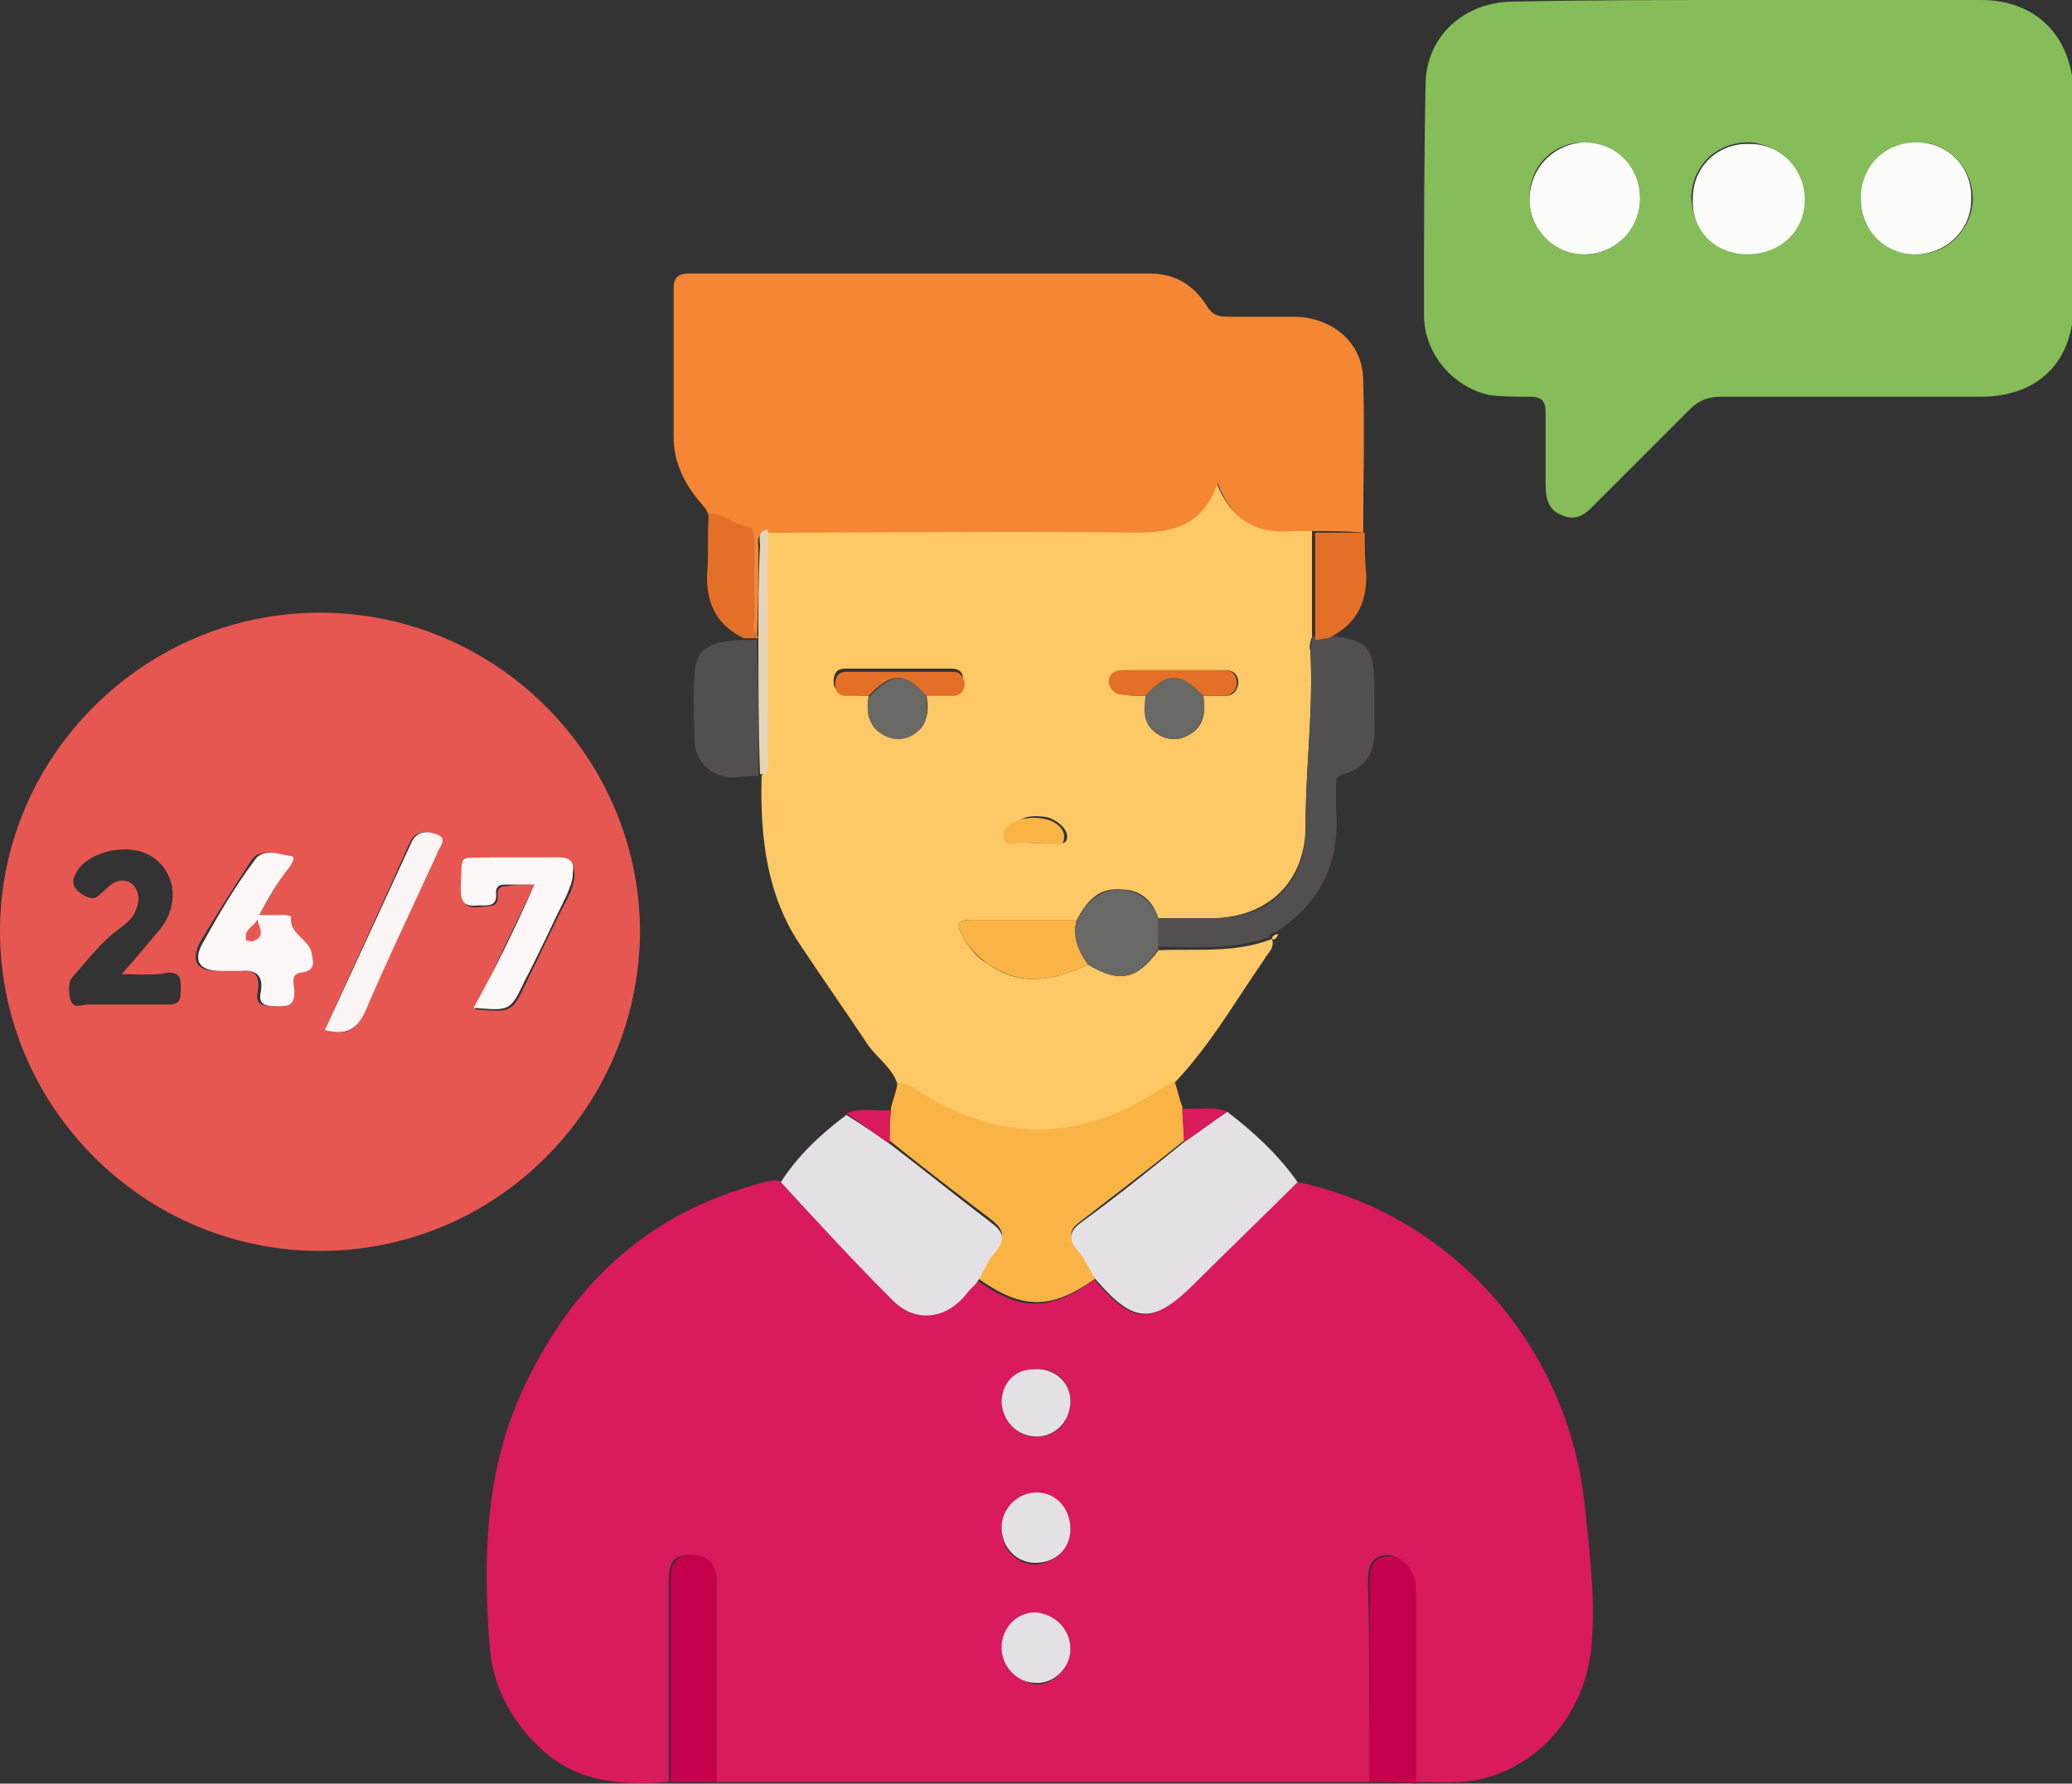
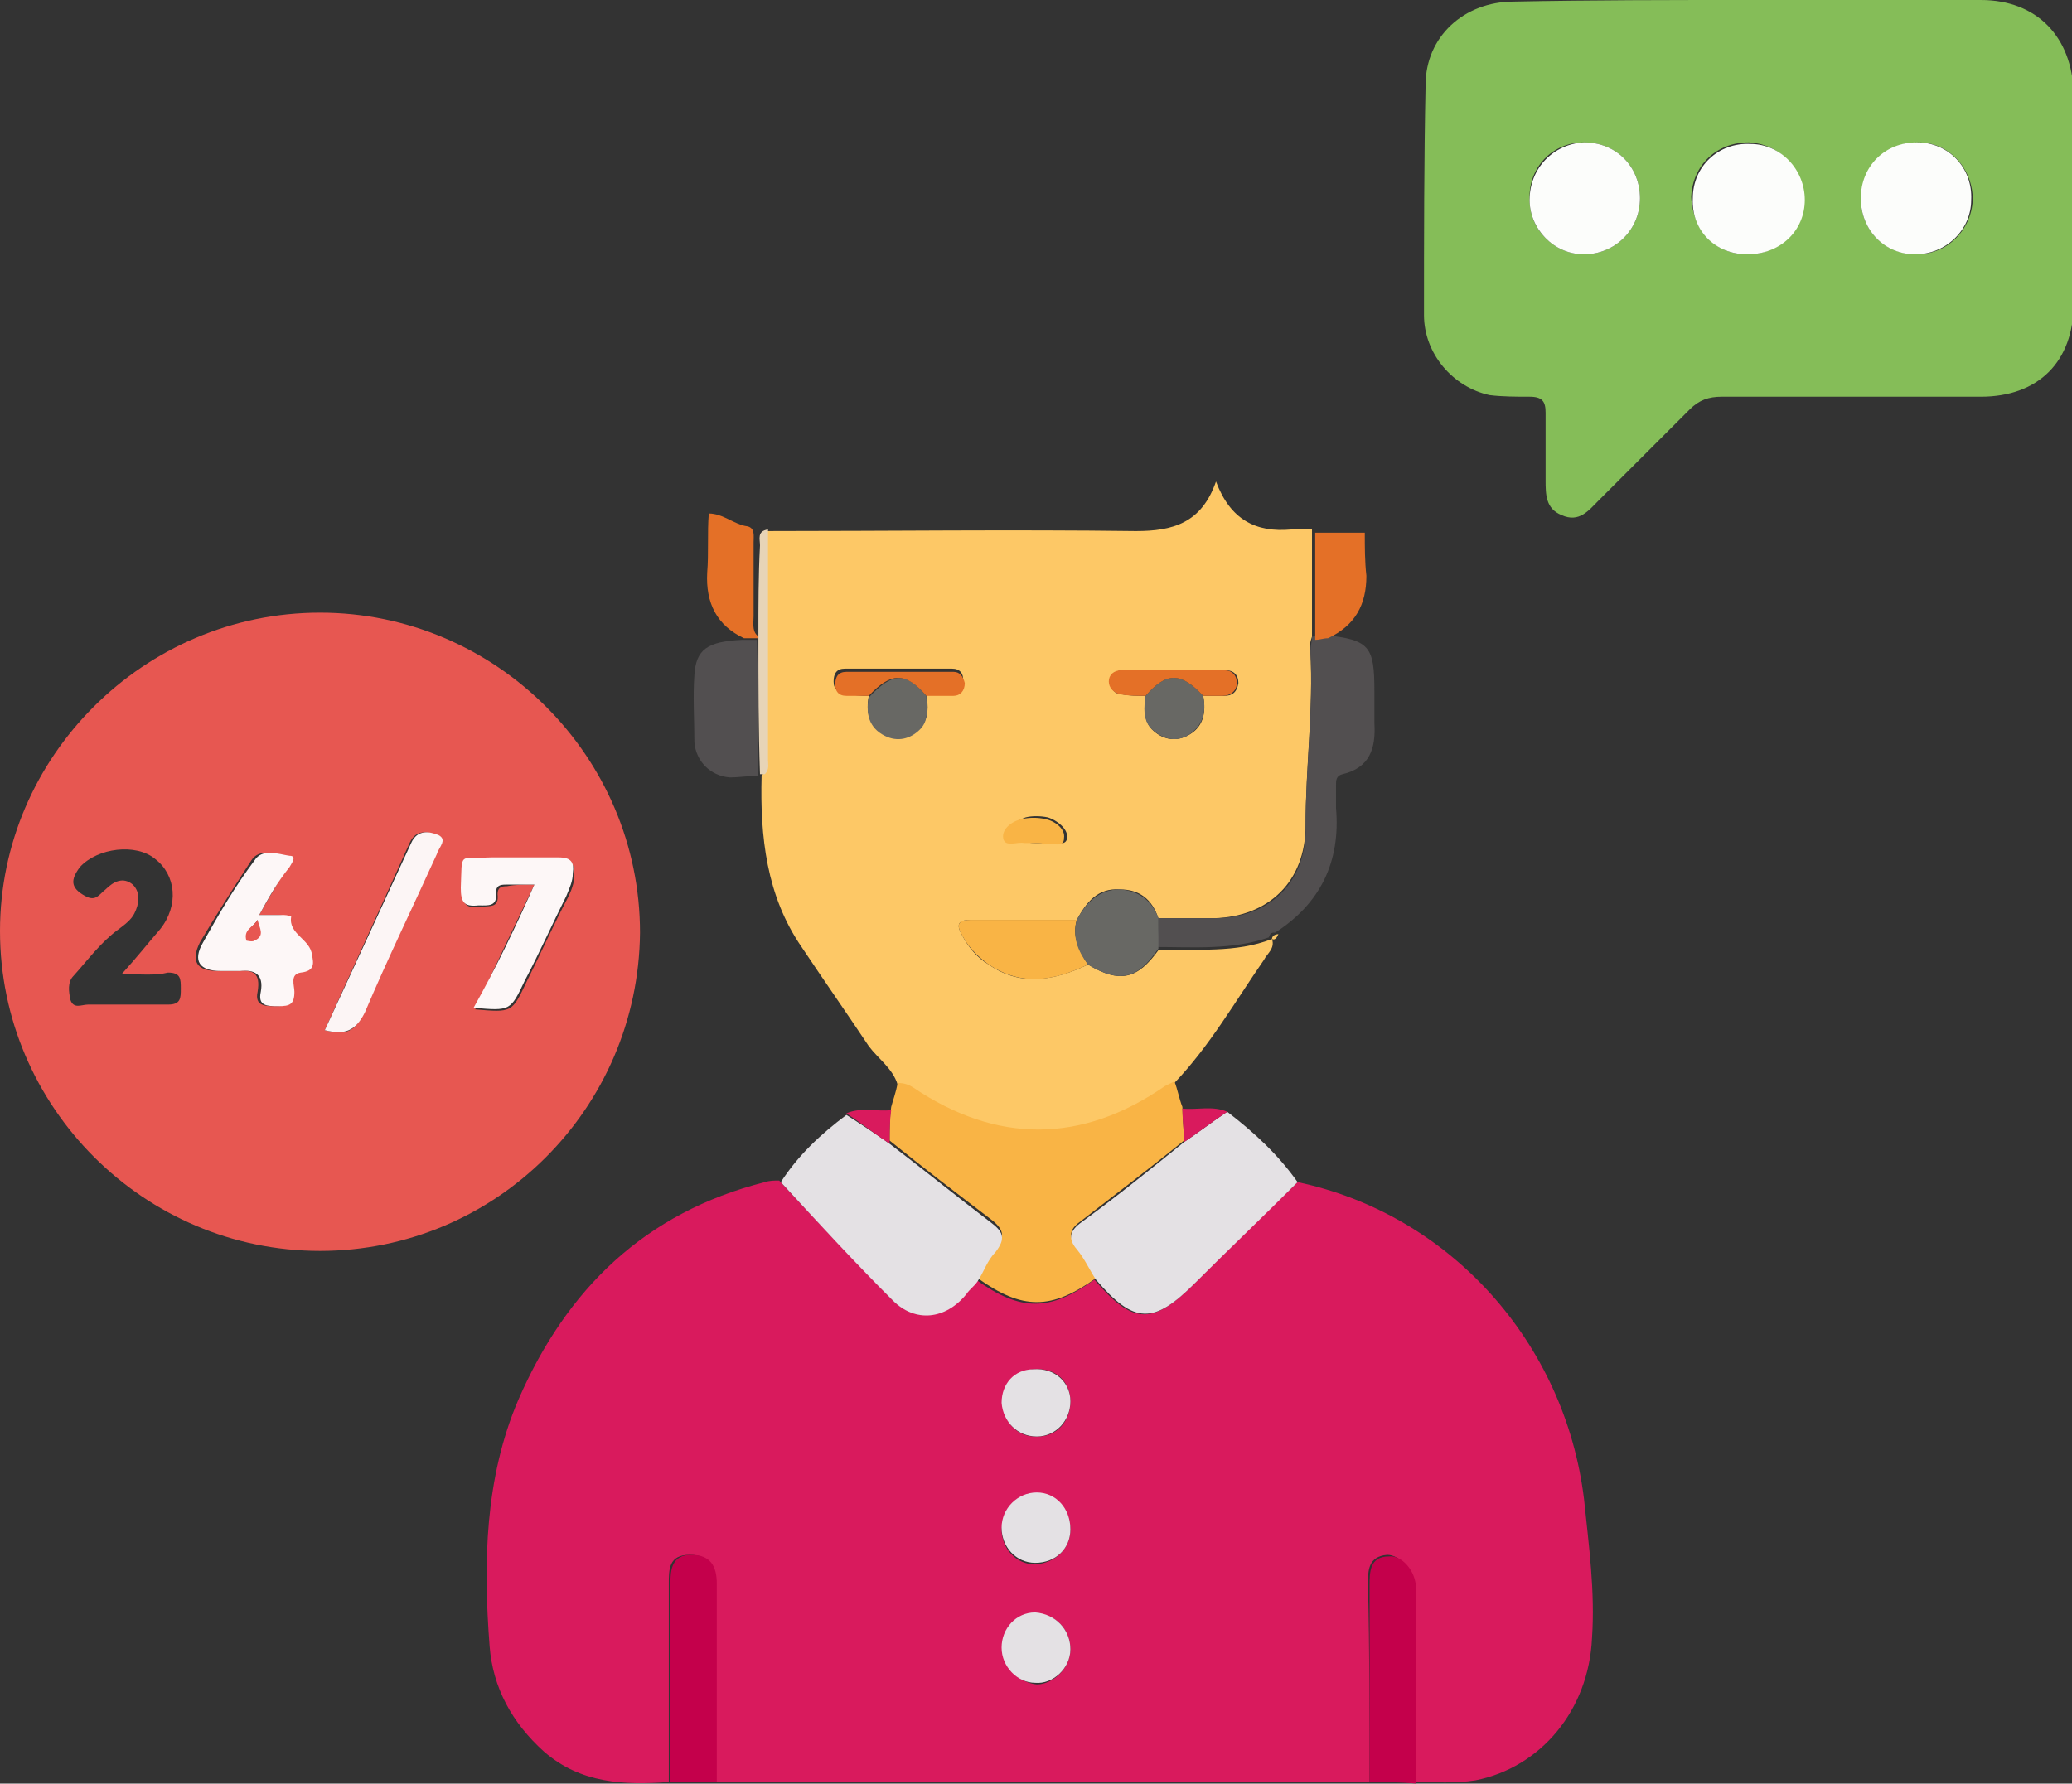
<svg xmlns="http://www.w3.org/2000/svg" version="1.1" id="Layer_1" x="0px" y="0px" viewBox="0 0 129.5 111.5" style="enable-background:new 0 0 129.5 111.5;" xml:space="preserve">
  <rect x="0" y="0" width="129.5" height="111.5" fill="#333333" stroke="none" />
  <style type="text/css">
	.st0{fill:#D91A5D;}
	.st1{fill:#E75751;}
	.st2{fill:#FDC866;}
	.st3{fill:#85BD58;}
	.st4{fill:#F48634;}
	.st5{fill:#F9B445;}
	.st6{fill:#E4E1E4;}
	.st7{fill:#524F50;}
	.st8{fill:#C4004B;}
	.st9{fill:#E47027;}
	.st10{fill:#E7D4B7;}
	.st11{fill:#FDF7F7;}
	.st12{fill:#FCF5F5;}
	.st13{fill:#686864;}
	.st14{fill:#FCFDFB;}
</style>
  <g>
    <path class="st0" d="M85.6,111.4c-8.2,0-16.4,0-24.6,0c-5.4,0-10.9,0-16.3,0c0-4.1,0-8.2,0-12.4c0-1.1-0.4-1.8-1.6-1.8   c-1.3,0-1.3,0.9-1.3,1.8c0,4.1,0,8.2,0,12.4c-2.8,0.2-5.5,0.1-7.8-1.9c-2-1.8-3.2-4-3.4-6.6c-0.4-5.2-0.3-10.5,1.8-15.4   c3-6.9,7.9-11.7,15.4-13.6c0.3-0.1,0.6-0.1,0.9-0.1c2.3,2.5,4.7,5,7,7.4c1.5,1.5,3.3,1.3,4.6-0.4c0.2-0.3,0.5-0.5,0.7-0.8   c2.8,2,4.6,2,7.4,0c2.4,2.8,3.6,2.9,6.3,0.2c2.1-2.1,4.2-4.2,6.4-6.3c9.5,2,16.7,10,17.9,19.8c0.3,2.9,0.7,5.8,0.5,8.7   c-0.2,4.5-3.2,8.1-7.3,8.9c-1.3,0.2-2.5,0.1-3.8,0.1c0-4.1,0-8.1,0-12.2c0-1-0.9-2-1.7-2c-1.2,0.1-1.2,1-1.2,1.8   C85.6,103.2,85.6,107.3,85.6,111.4z M66.9,95.6c0-1.2-0.9-2.2-2.1-2.2c-1.2,0-2.1,1-2.2,2.2c0,1.2,0.9,2.2,2.1,2.2   C66,97.7,66.9,96.8,66.9,95.6z M66.9,103.1c0-1.2-0.9-2.2-2.1-2.2c-1.2,0-2.1,0.9-2.1,2.2c0,1.1,1,2.1,2.1,2.2   C65.8,105.3,66.9,104.3,66.9,103.1z M66.9,87.6c0-1.2-0.9-2.1-2.2-2c-1.2,0-2,0.9-2,2.1c0,1.2,0.9,2.2,2.2,2.1   C66,89.8,66.9,88.9,66.9,87.6z" />
    <path class="st1" d="M20,78.2c-11,0-20-9-20-20c0-10.9,9-19.9,20-19.9c11,0,20,9,20,20C39.9,69.3,31,78.2,20,78.2z M7.6,60.9   c1-1.1,1.7-2,2.4-2.8c1.2-1.5,1-3.4-0.3-4.4c-1.2-1-3.6-0.7-4.7,0.5C4.4,55,4.4,55.5,5.3,56c0.7,0.4,0.9-0.1,1.3-0.4   c0.5-0.5,1.1-0.8,1.7-0.3c0.5,0.5,0.4,1.2,0.1,1.8c-0.2,0.4-0.6,0.7-1,1c-1.1,0.8-1.9,1.9-2.8,2.9c-0.4,0.4-0.3,1-0.2,1.5   c0.2,0.6,0.7,0.3,1.1,0.3c1.7,0,3.3,0,5,0c0.8,0,0.8-0.4,0.8-1c0-0.6,0-1-0.8-1C9.7,61,8.8,60.9,7.6,60.9z M16.2,57.2   c0.6-1.1,1.2-2,1.7-3c0.1-0.2,0.5-0.7,0-0.7c-0.7-0.1-1.7-0.5-2.2,0.3c-1.1,1.7-2.2,3.4-3.2,5.1c-0.6,1.2-0.2,1.8,1.1,1.8   c0.4,0,0.8,0,1.2,0c1-0.1,1.5,0.1,1.3,1.3c-0.2,0.9,0.5,0.9,1.1,0.9c0.7,0,1.1-0.1,1-0.9c0-0.4-0.3-1.1,0.4-1.2   c0.8-0.1,0.7-0.7,0.7-1.1c-0.1-0.9-1.4-1.3-1.3-2.4c-0.2,0-0.4-0.1-0.6-0.1C17.1,57.2,16.8,57.2,16.2,57.2z M33.4,55.3   c-1.3,2.7-2.5,5.2-3.7,7.8c2.3,0.2,2.3,0.2,3.2-1.7c0.9-1.8,1.7-3.6,2.6-5.3c0.2-0.4,0.4-0.9,0.4-1.4c0-0.7-0.2-1-0.9-1   c-1.4,0.1-2.8,0-4.2,0c-2.1,0-1.8-0.4-1.9,1.9c0,0.9,0.2,1.2,1.1,1.1c0.6-0.1,1.2,0.1,1.1-0.8c0-0.4,0.2-0.5,0.6-0.5   C32.2,55.3,32.7,55.3,33.4,55.3z M20.3,64.4c1.2,0.3,1.9,0.2,2.4-1.1c1.4-3.3,3-6.6,4.5-9.9c0.2-0.4,0.8-0.9,0.1-1.2   c-0.5-0.2-1.3-0.4-1.7,0.5C23.9,56.5,22.1,60.4,20.3,64.4z" />
    <path class="st2" d="M79.5,58.7c0.2,0.6-0.3,0.9-0.5,1.3c-1.8,2.6-3.4,5.4-5.6,7.7c-0.2,0.1-0.4,0.1-0.6,0.3   c-5.2,3.6-10.5,3.6-15.7,0.1c-0.3-0.2-0.6-0.4-1-0.3c-0.3-1-1.2-1.6-1.8-2.4c-1.4-2.1-2.8-4.1-4.2-6.2c-2.2-3.2-2.6-6.9-2.5-10.7   c0.2-0.2,0.2-0.6,0.2-0.9c0-4.8,0-9.6,0-14.4c7.7,0,15.4-0.1,23.2,0c2.3,0,4.1-0.5,5-3.1c0.9,2.4,2.5,3.2,4.7,3c0.4,0,0.9,0,1.3,0   c0,2.2,0,4.5,0,6.7c-0.1,0.3-0.2,0.6-0.1,0.9c0.2,3.6-0.3,7.2-0.3,10.9c0,3.5-2.3,5.7-5.7,5.8c-1.2,0-2.4,0-3.5,0   c-0.4-1.2-1.2-1.8-2.4-1.8c-1.4-0.1-2.1,0.8-2.7,1.9c-2.2,0-4.4,0-6.6,0c-0.7,0-1,0.2-0.6,0.9c0.4,0.8,1,1.5,1.7,1.9   c2,1.4,4.1,1,6.2,0c2,1.2,3.1,0.9,4.4-0.9C74.8,59.3,77.2,59.6,79.5,58.7z M54.3,43.5c-0.2,1,0,1.9,1,2.4c0.8,0.4,1.5,0.2,2.2-0.4   c0.6-0.6,0.5-1.4,0.4-2.1c0.5,0,1.1,0,1.6-0.1c0.4-0.1,0.7-0.4,0.7-0.8c0-0.4-0.2-0.7-0.7-0.7c-2.2,0-4.5,0-6.7,0   c-0.5,0-0.7,0.3-0.7,0.8c0,0.5,0.3,0.7,0.7,0.7C53.4,43.5,53.8,43.5,54.3,43.5z M71.6,43.5c0,0.7-0.2,1.5,0.4,2.1   c0.6,0.6,1.4,0.8,2.2,0.4c1-0.5,1.2-1.4,1-2.5c0.4,0,0.9,0,1.3,0c0.5,0,0.8-0.2,0.9-0.8c0-0.5-0.3-0.8-0.8-0.8c-2.1,0-4.3,0-6.4,0   c-0.5,0-0.7,0.3-0.8,0.7c0,0.5,0.3,0.8,0.7,0.8C70.6,43.5,71.1,43.5,71.6,43.5z M64.7,52.7c0.2,0,0.4,0,0.7,0   c0.5-0.1,1.3,0.3,1.3-0.4c0-0.5-0.6-1-1.2-1.2c-0.5-0.1-1-0.1-1.4,0c-0.6,0.2-1.2,0.7-1.2,1.2c0.1,0.5,0.8,0.2,1.3,0.3   C64.3,52.7,64.5,52.7,64.7,52.7z" />
    <path class="st3" d="M109.3,0c4.8,0,9.7,0,14.5,0c3.5,0,5.7,2.3,5.8,5.8c0,4.4,0,8.8,0,13.2c0,3.6-2.2,5.8-5.8,5.8   c-5.4,0-10.8,0-16.2,0c-0.8,0-1.4,0.2-2,0.8c-1.9,1.9-3.8,3.8-5.7,5.7c-0.6,0.6-1.2,1.4-2.3,0.9c-1-0.4-1-1.3-1-2.2   c0-1.4,0-2.8,0-4.2c0-0.7-0.2-1-1-1c-0.8,0-1.7,0-2.5-0.1c-2.3-0.5-4.1-2.6-4.1-5C89,14.8,89,10,89.1,5.3c0-3,2.4-5.2,5.5-5.2   C99.5,0,104.4,0,109.3,0z M116.3,12.4c0,2,1.5,3.5,3.5,3.5c1.9,0,3.4-1.5,3.5-3.4c0-2-1.5-3.6-3.4-3.6   C117.9,8.9,116.4,10.4,116.3,12.4z M102.5,12.4c0-2-1.5-3.5-3.5-3.5c-2,0-3.5,1.6-3.4,3.6c0,1.9,1.6,3.4,3.4,3.4   C100.9,15.9,102.5,14.4,102.5,12.4z M109.2,15.9c2,0,3.5-1.5,3.5-3.5c0-1.9-1.5-3.4-3.4-3.5c-2,0-3.5,1.4-3.6,3.4   C105.8,14.4,107.2,15.9,109.2,15.9z" />
-     <path class="st4" d="M82.1,33.2c-0.4,0-0.9,0-1.3,0c-2.2,0.2-3.8-0.6-4.7-3c-0.9,2.6-2.7,3.1-5,3.1c-7.7-0.1-15.4,0-23.2,0   c-0.7,0.1-0.5,0.6-0.5,1c0,1.9,0,3.7-0.1,5.6c-0.4-0.4-0.2-0.8-0.2-1.2c0-1.5,0-3,0-4.6c0-0.4,0.1-0.9-0.4-1   c-0.9-0.1-1.5-0.9-2.4-0.8c-0.1-0.5-0.4-0.7-0.7-1.1c-0.9-1.1-1.5-2.4-1.5-3.9c0-3.1,0-6.1,0-9.2c0-0.7,0.2-1,1-1   c9.6,0,19.2,0,28.8,0c1.5,0,2.7,0.7,3.5,2c0.4,0.6,0.7,0.7,1.4,0.7c1.4,0,2.8,0,4.2,0c2.4,0.1,4.2,1.7,4.2,4c0.1,3.2,0,6.3,0,9.5   C84.2,33.2,83.1,33.2,82.1,33.2z" />
    <path class="st5" d="M56.1,67.7c0.4,0,0.7,0.1,1,0.3c5.2,3.5,10.5,3.5,15.7-0.1c0.2-0.1,0.4-0.2,0.6-0.3c0.2,0.5,0.3,1.1,0.5,1.6   c0,0.7,0.1,1.4,0.1,2.1c-2.1,1.7-4.2,3.3-6.4,5c-0.7,0.5-0.9,0.9-0.3,1.7c0.5,0.6,0.8,1.2,1.2,1.9c-2.8,2-4.6,2-7.4,0   c0.4-0.6,0.7-1.2,1.1-1.8c0.7-0.8,0.5-1.3-0.3-1.9c-2.1-1.6-4.2-3.2-6.3-4.9c0-0.7,0-1.4,0.1-2.1C55.8,68.8,56,68.3,56.1,67.7z" />
    <path class="st6" d="M68.5,80c-0.4-0.6-0.7-1.3-1.2-1.9c-0.6-0.7-0.4-1.2,0.3-1.7c2.2-1.6,4.3-3.3,6.4-5c0.9-0.6,1.8-1.3,2.7-1.9   c1.7,1.3,3.2,2.7,4.4,4.4c-2.1,2.1-4.3,4.2-6.4,6.3C72.1,82.8,70.9,82.8,68.5,80z" />
    <path class="st6" d="M55.6,71.5c2.1,1.6,4.2,3.3,6.3,4.9c0.8,0.6,1,1,0.3,1.9c-0.5,0.5-0.7,1.2-1.1,1.8c-0.2,0.3-0.5,0.5-0.7,0.8   c-1.3,1.6-3.2,1.8-4.6,0.4c-2.4-2.4-4.7-4.9-7-7.4c1.1-1.7,2.5-3,4.1-4.2C53.7,70.2,54.6,70.8,55.6,71.5z" />
    <path class="st7" d="M72.4,57.4c1.2,0,2.4,0,3.5,0c3.5,0,5.8-2.3,5.7-5.8c0-3.6,0.5-7.2,0.3-10.9c0-0.3,0.1-0.6,0.1-0.9   c0.3,0,0.5-0.1,0.8-0.1c2.8,0.3,3.1,0.7,3.1,3.5c0,0.7,0,1.3,0,2c0.1,1.6-0.3,2.8-2,3.2c-0.4,0.1-0.4,0.4-0.4,0.7c0,0.5,0,1,0,1.4   c0.3,3.4-1,6-3.8,7.8c-0.2,0-0.3,0-0.4,0.3l0,0c-2.3,0.8-4.7,0.6-7.1,0.6C72.4,58.7,72.4,58.1,72.4,57.4z" />
    <path class="st8" d="M41.9,111.4c0-4.1,0-8.2,0-12.4c0-0.9,0.1-1.8,1.3-1.8c1.2,0,1.6,0.7,1.6,1.8c0,4.1,0,8.2,0,12.4   C43.8,111.4,42.8,111.4,41.9,111.4z" />
-     <path class="st8" d="M85.6,111.4c0-4.1,0-8.2,0-12.3c0-0.8,0-1.8,1.2-1.8c0.8-0.1,1.7,0.9,1.7,2c0,4.1,0,8.1,0,12.2   C87.5,111.4,86.6,111.4,85.6,111.4z" />
+     <path class="st8" d="M85.6,111.4c0-4.1,0-8.2,0-12.3c0-0.8,0-1.8,1.2-1.8c0.8-0.1,1.7,0.9,1.7,2c0,4.1,0,8.1,0,12.2   C87.5,111.4,86.6,111.4,85.6,111.4" />
    <path class="st7" d="M47.4,48.5c-0.6,0-1.2,0.1-1.8,0.1c-1.2-0.1-2.1-1-2.2-2.2c0-1.4-0.1-2.8,0-4.2c0.1-1.6,0.8-2.1,3-2.2   c0.3,0,0.6,0,0.9,0C47.4,42.8,47.4,45.6,47.4,48.5z" />
    <path class="st9" d="M47.4,39.9c-0.3,0-0.6,0-0.9,0c-1.7-0.8-2.4-2.2-2.3-4.1c0.1-1.2,0-2.5,0.1-3.7c0.9,0,1.6,0.7,2.4,0.8   c0.5,0.1,0.4,0.6,0.4,1c0,1.5,0,3,0,4.6c0,0.4-0.1,0.9,0.2,1.2C47.4,39.8,47.4,39.9,47.4,39.9z" />
    <path class="st9" d="M83,39.9c-0.3,0-0.5,0.1-0.8,0.1c0-2.2,0-4.5,0-6.7c1,0,2.1,0,3.1,0c0,0.9,0,1.8,0.1,2.7   C85.4,37.8,84.7,39.1,83,39.9z" />
    <path class="st10" d="M47.4,39.9c0-0.1,0-0.1,0-0.2c0-1.9,0-3.7,0.1-5.6c0-0.4-0.2-0.9,0.5-1c0,4.8,0,9.6,0,14.4   c0,0.3,0.1,0.6-0.2,0.9c-0.1,0-0.2,0-0.3,0C47.4,45.6,47.4,42.8,47.4,39.9z" />
    <path class="st0" d="M55.6,71.5c-0.9-0.6-1.8-1.3-2.7-1.9c0.9-0.4,1.9-0.1,2.8-0.2C55.6,70.1,55.6,70.8,55.6,71.5z" />
    <path class="st0" d="M76.7,69.5c-0.9,0.6-1.8,1.3-2.7,1.9c0-0.7-0.1-1.4-0.1-2.1C74.8,69.4,75.8,69.1,76.7,69.5z" />
    <path class="st2" d="M79.5,58.7c0-0.2,0.2-0.3,0.4-0.3C79.8,58.6,79.7,58.8,79.5,58.7z" />
    <path class="st6" d="M66.9,95.6c0,1.2-0.9,2.1-2.2,2.1c-1.2,0-2.1-1-2.1-2.2c0-1.2,1-2.2,2.2-2.2C66,93.3,66.9,94.3,66.9,95.6z" />
    <path class="st6" d="M66.9,103.1c0,1.2-1.1,2.2-2.2,2.1c-1.1,0-2.1-1-2.1-2.2c0-1.2,0.9-2.2,2.1-2.2   C66,100.9,66.9,101.9,66.9,103.1z" />
    <path class="st6" d="M66.9,87.6c0,1.2-0.9,2.2-2.1,2.2c-1.2,0-2.1-0.9-2.2-2.1c0-1.2,0.8-2.1,2-2.1C65.9,85.5,66.9,86.4,66.9,87.6z   " />
    <path class="st11" d="M16.2,57.2c0.6,0,1,0,1.4,0c0.2,0,0.4,0,0.6,0.1c-0.2,1.1,1.2,1.4,1.3,2.4c0.1,0.5,0.2,1-0.7,1.1   c-0.7,0.1-0.4,0.8-0.4,1.2c0,0.8-0.3,0.9-1,0.9c-0.7,0-1.3,0-1.1-0.9c0.2-1.1-0.4-1.4-1.3-1.3c-0.4,0-0.8,0-1.2,0   c-1.3,0-1.8-0.6-1.1-1.8c1-1.8,2-3.5,3.2-5.1c0.5-0.8,1.5-0.4,2.2-0.3c0.5,0,0.1,0.5,0,0.7C17.3,55.2,16.8,56.1,16.2,57.2z    M16.1,57.5c-0.2,0.4-0.8,0.6-0.6,1.2c0,0.1,0.3,0.1,0.5,0C16.5,58.5,16.1,58,16.1,57.5z" />
    <path class="st11" d="M33.4,55.3c-0.8,0-1.3,0-1.8,0c-0.4,0-0.6,0.1-0.6,0.5c0.1,0.9-0.5,0.8-1.1,0.8c-0.9,0.1-1.1-0.2-1.1-1.1   c0.1-2.3-0.2-1.8,1.9-1.9c1.4,0,2.8,0,4.2,0c0.8,0,1,0.3,0.9,1c0,0.5-0.2,0.9-0.4,1.4c-0.9,1.8-1.7,3.6-2.6,5.3   c-0.9,1.9-0.9,1.9-3.2,1.7C31,60.5,32.2,58,33.4,55.3z" />
    <path class="st12" d="M20.3,64.4c1.8-3.9,3.6-7.8,5.4-11.7c0.4-0.9,1.2-0.7,1.7-0.5c0.6,0.3,0,0.8-0.1,1.2   c-1.5,3.3-3.1,6.6-4.5,9.9C22.2,64.5,21.5,64.7,20.3,64.4z" />
    <path class="st5" d="M68,60.3c-2.1,1-4.1,1.4-6.2,0c-0.7-0.5-1.3-1.1-1.7-1.9c-0.4-0.7-0.1-0.9,0.6-0.9c2.2,0,4.4,0,6.6,0   C67,58.5,67.4,59.4,68,60.3z" />
    <path class="st13" d="M68,60.3c-0.6-0.8-1-1.7-0.7-2.8c0.6-1.1,1.4-1.9,2.7-1.9c1.2,0.1,2,0.7,2.4,1.8c0,0.6,0,1.3,0,1.9   C71.1,61.2,70,61.5,68,60.3z" />
    <path class="st13" d="M75.2,43.5c0.2,1,0,1.9-1,2.5c-0.8,0.4-1.5,0.2-2.2-0.4c-0.6-0.6-0.5-1.4-0.4-2.1C72.9,42,73.8,42,75.2,43.5z   " />
    <path class="st13" d="M57.9,43.5c0,0.7,0.2,1.5-0.4,2.1c-0.6,0.6-1.4,0.8-2.2,0.4c-1-0.5-1.2-1.4-1-2.4C55.8,42,56.6,42,57.9,43.5z   " />
    <path class="st9" d="M75.2,43.5c-1.4-1.5-2.3-1.5-3.6,0c-0.5,0-1.1,0-1.6-0.1c-0.4-0.1-0.7-0.4-0.7-0.8c0-0.4,0.3-0.7,0.8-0.7   c2.1,0,4.3,0,6.4,0c0.5,0,0.8,0.3,0.8,0.8c0,0.5-0.4,0.8-0.9,0.8C76.1,43.5,75.6,43.5,75.2,43.5z" />
    <path class="st9" d="M57.9,43.5c-1.3-1.5-2.2-1.5-3.6,0c-0.5,0-1,0-1.4,0c-0.5,0-0.7-0.3-0.7-0.7c0-0.5,0.2-0.8,0.7-0.8   c2.2,0,4.5,0,6.7,0c0.4,0,0.6,0.3,0.7,0.7c0,0.5-0.3,0.8-0.7,0.8C59,43.5,58.4,43.5,57.9,43.5z" />
    <path class="st5" d="M64.7,52.7c-0.2,0-0.4,0-0.7,0c-0.4-0.1-1.2,0.3-1.3-0.3c-0.1-0.6,0.6-1.1,1.2-1.2c0.4-0.1,1-0.1,1.4,0   c0.6,0.1,1.3,0.6,1.2,1.2c0,0.7-0.8,0.2-1.3,0.4C65.2,52.7,65,52.7,64.7,52.7z" />
    <path class="st14" d="M116.3,12.4c0-2,1.5-3.5,3.5-3.5c2,0,3.5,1.6,3.4,3.6c0,1.9-1.6,3.4-3.5,3.4   C117.8,15.9,116.3,14.4,116.3,12.4z" />
    <path class="st14" d="M102.5,12.4c0,2-1.6,3.5-3.5,3.5c-1.9,0-3.4-1.6-3.4-3.4c0-2,1.5-3.5,3.4-3.6C101,8.9,102.5,10.4,102.5,12.4z   " />
    <path class="st14" d="M109.2,15.9c-2,0-3.5-1.5-3.4-3.5c0-2,1.6-3.5,3.6-3.4c1.9,0,3.4,1.6,3.4,3.5   C112.8,14.4,111.3,15.9,109.2,15.9z" />
    <path class="st1" d="M16.1,57.5c0.1,0.5,0.5,1-0.2,1.3c-0.1,0.1-0.5,0-0.5,0C15.2,58.1,15.8,58,16.1,57.5z" />
  </g>
</svg>